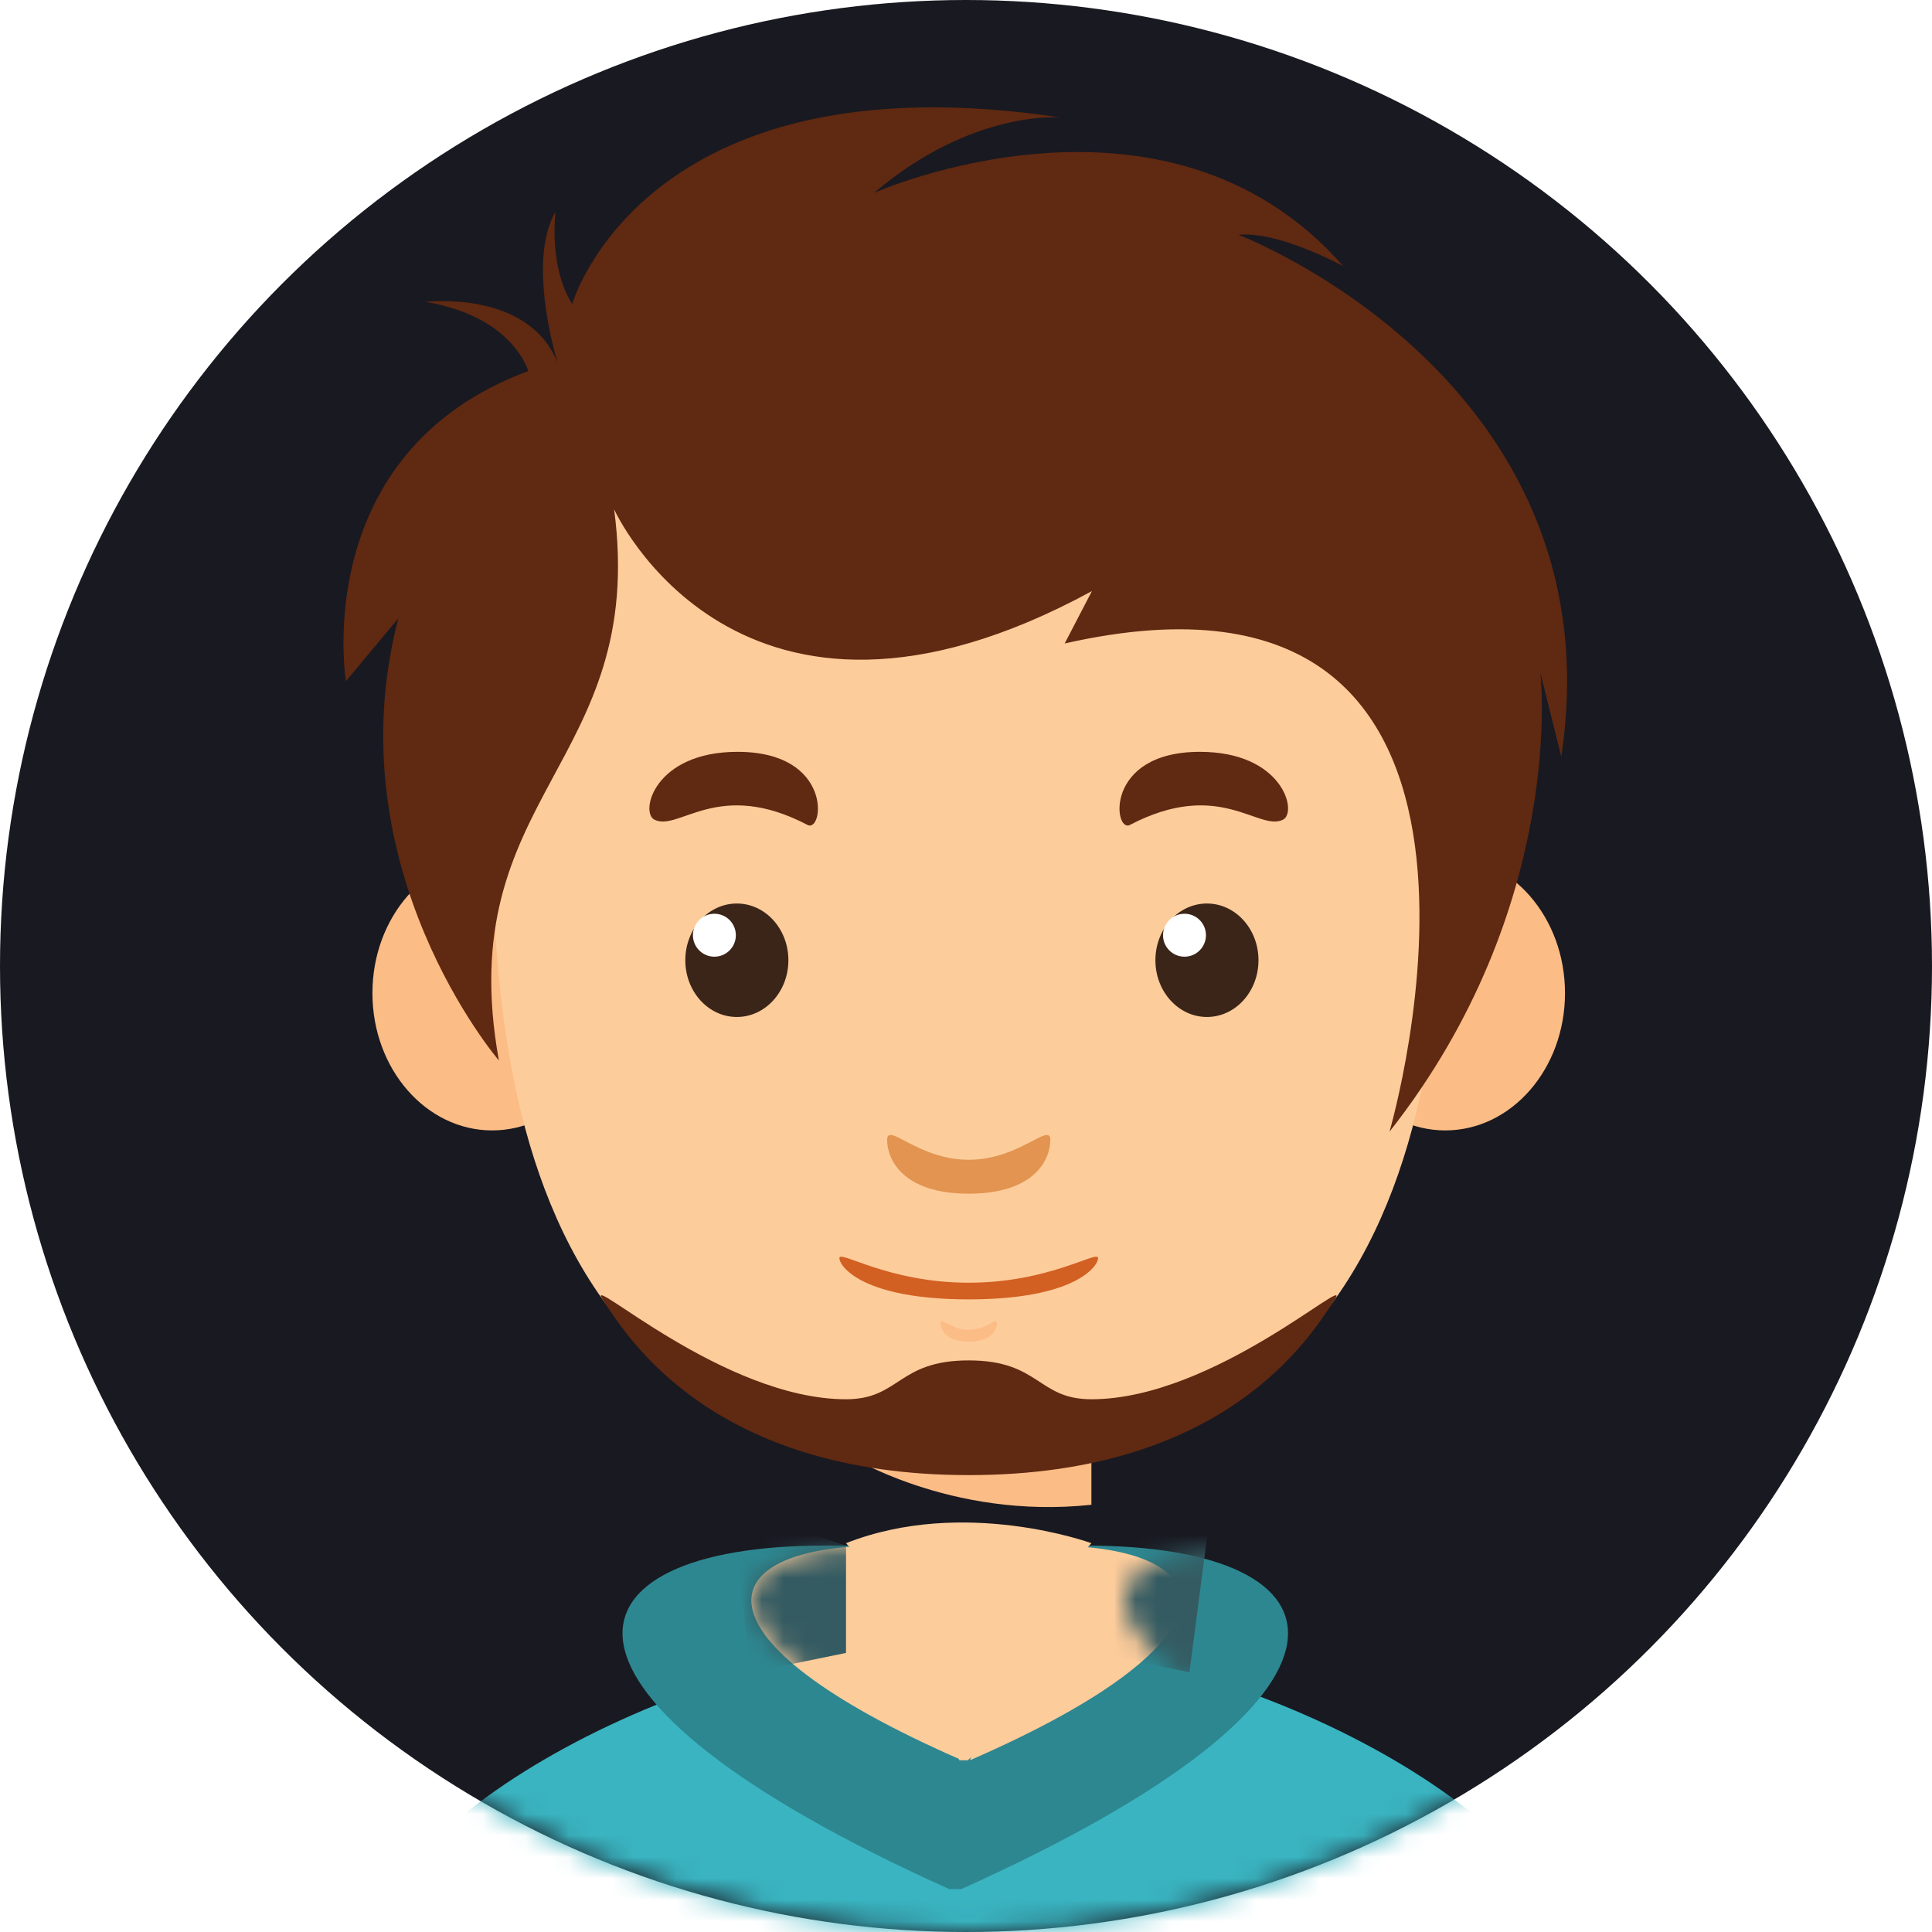
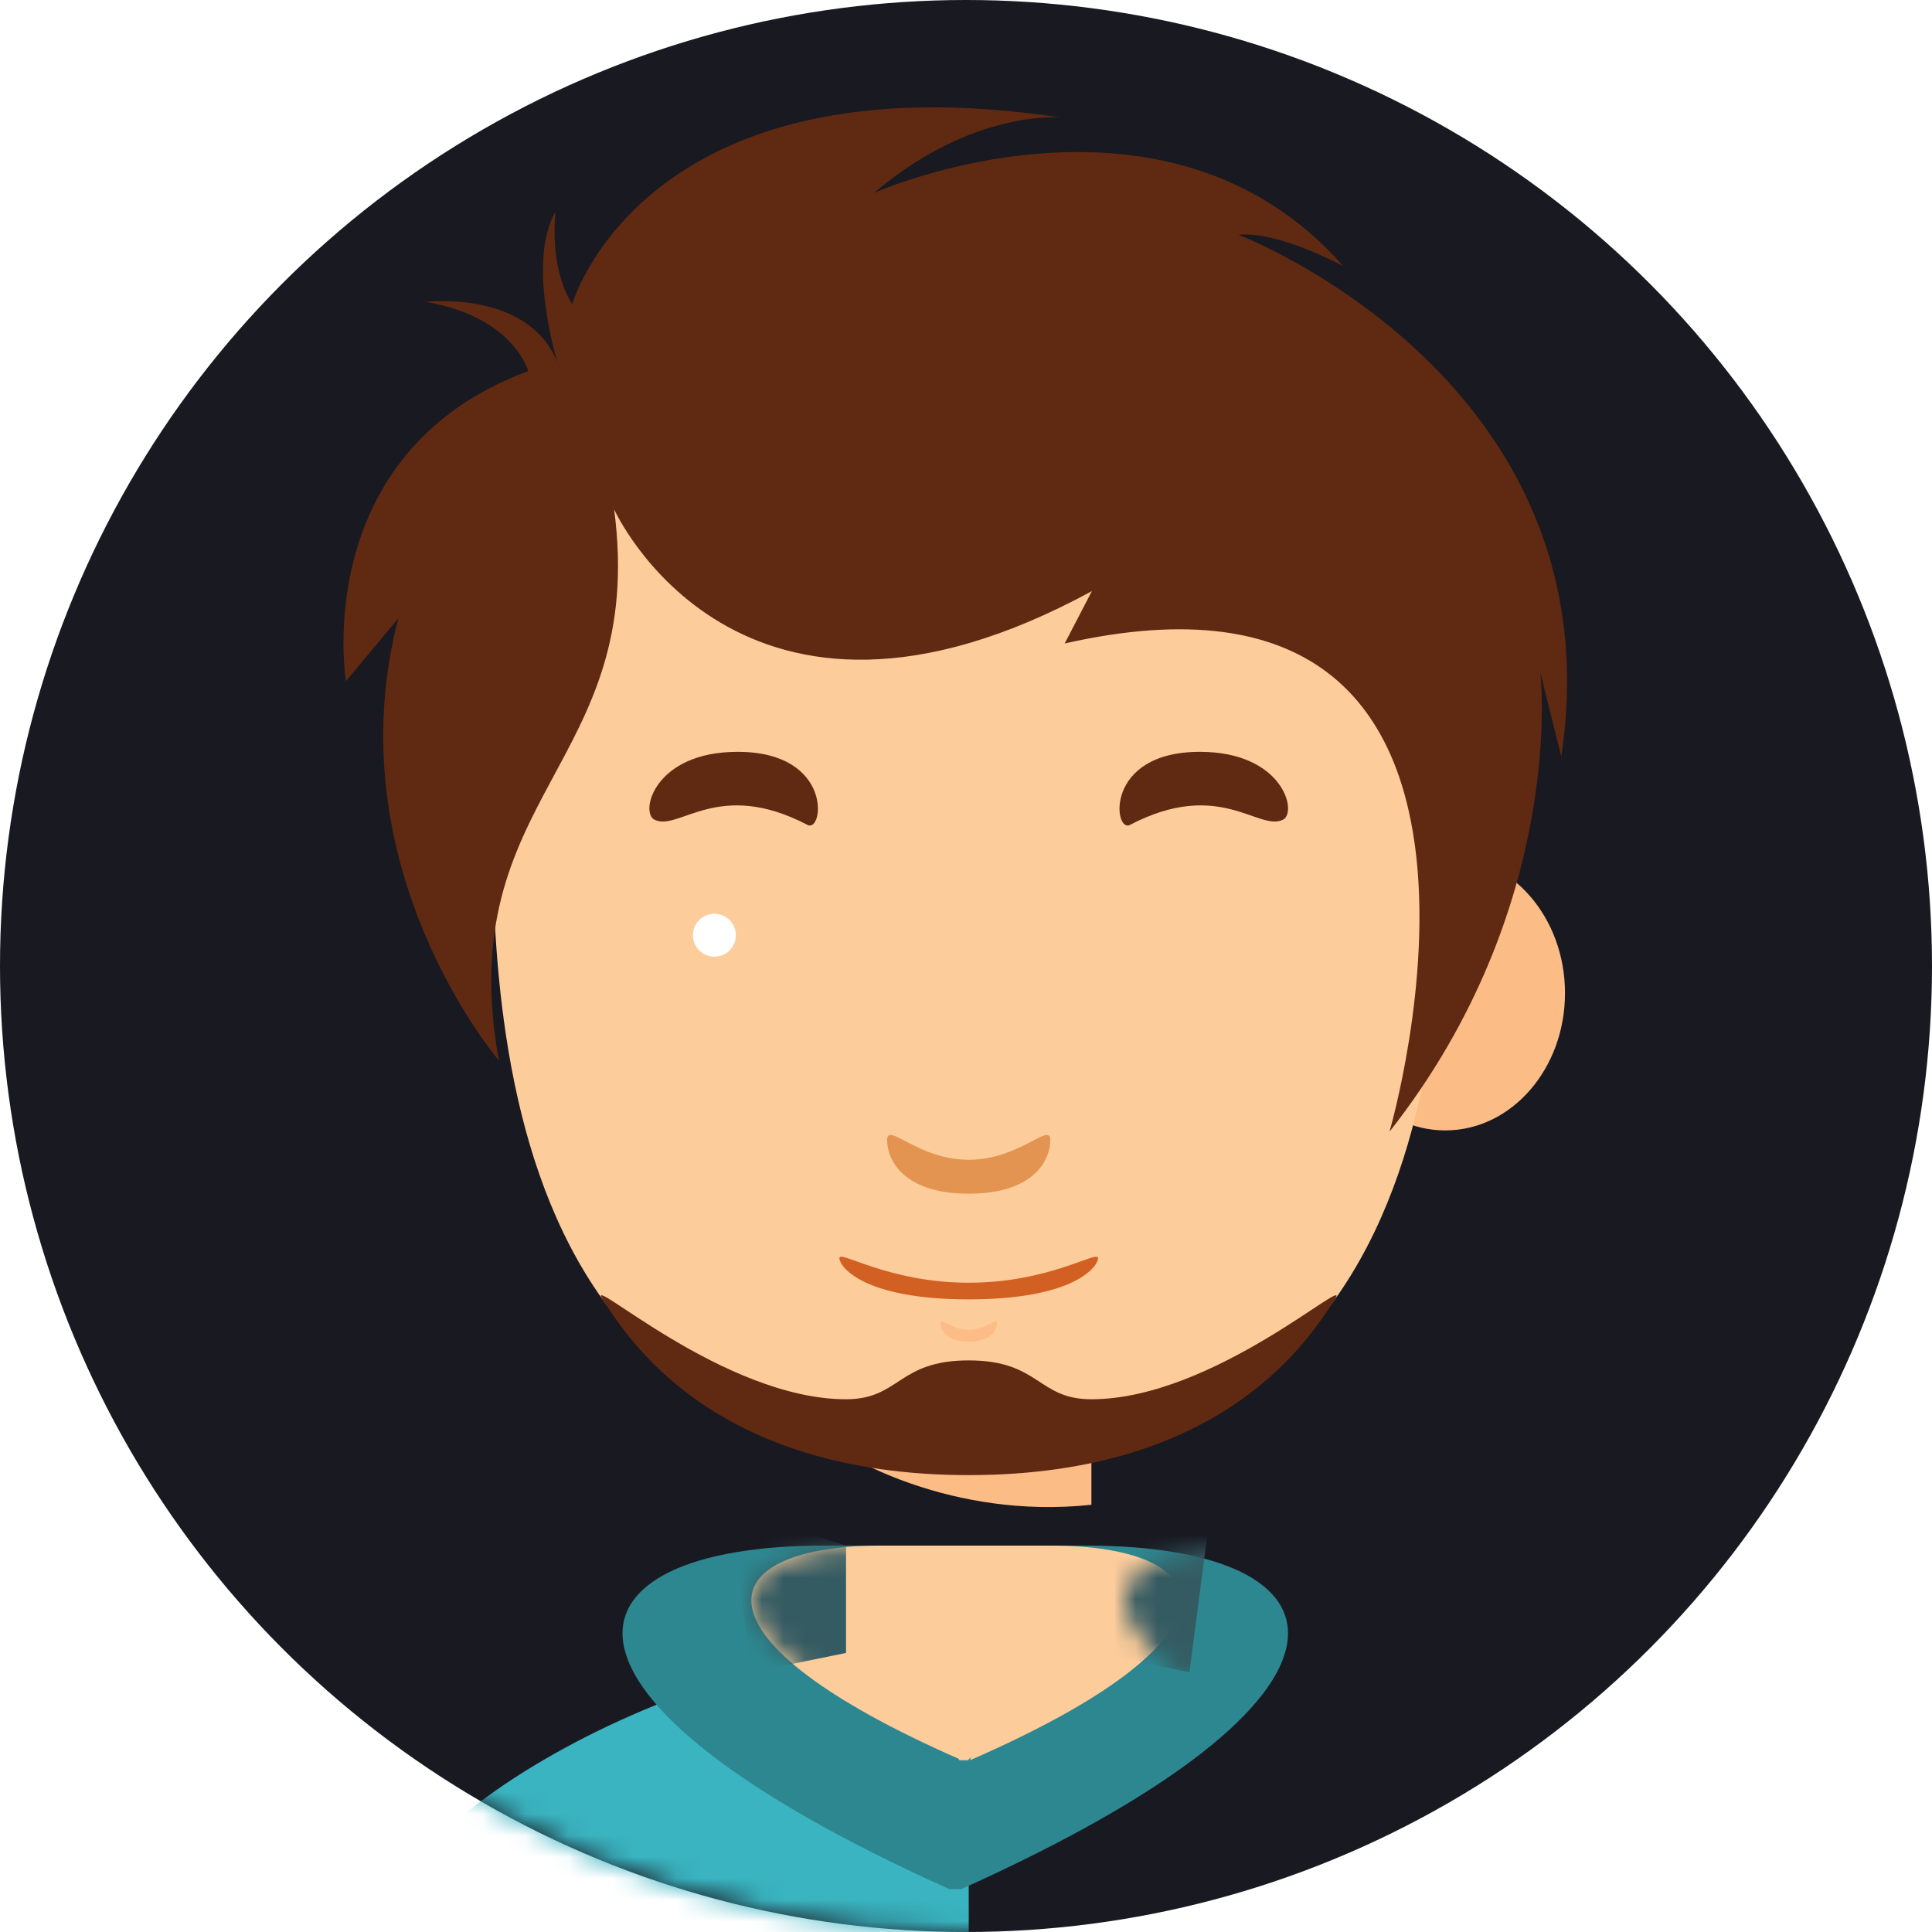
<svg xmlns="http://www.w3.org/2000/svg" xmlns:xlink="http://www.w3.org/1999/xlink" width="90px" height="90px" viewBox="0 0 90 90" version="1.1">
  <use href="#Pro1" />
  <symbol id="Pro1" viewBox="0 0 90 90">
    <defs>
      <circle id="path-1" cx="45" cy="45" r="45" />
      <path d="M9.651,9.928 C-3.091,4.331 -1.958,0.106 5.774,0.002 L5.775,0 L14,0 C21.969,0.025 23.225,4.314 10.184,10 L10.238,9.855 L10.08,10 L9.695,10 L9.651,9.928 Z" id="path-3" />
    </defs>
    <g id="Symbols" stroke="none" stroke-width="1" fill="none" fill-rule="evenodd">
      <g id="Sidebar" transform="translate(-10, -60)">
        <g id="Group-27">
          <g transform="translate(0, 0.8)">
            <g transform="translate(0, 59)">
              <g id="Group-22" transform="translate(10, 0)">
                <g id="Pro1" transform="translate(0, 0.2)">
                  <mask id="mask-2" fill="white">
                    <use xlink:href="#path-1" />
                  </mask>
                  <use id="Oval-4" fill="#191921" xlink:href="#path-1" />
                  <g id="002-man" mask="url(#mask-2)">
                    <g transform="translate(16, 4)">
                      <g id="Group" stroke-width="1" fill="none" fill-rule="evenodd" transform="translate(0, 0.599)">
-                         <ellipse id="Oval" fill="#FCBC85" fill-rule="nonzero" cx="6.927" cy="41.664" rx="5.578" ry="6.396" />
                        <ellipse id="Oval" fill="#FCBC85" fill-rule="nonzero" cx="51.326" cy="41.664" rx="5.578" ry="6.396" />
                        <path d="M51.304,29.448 C51.304,20.026 44.445,13.133 29.127,13.133 C13.809,13.133 6.95,20.027 6.95,29.448 C6.95,38.869 5.35,63.686 29.127,63.686 C52.904,63.686 51.304,38.869 51.304,29.448 Z" id="Path" fill="#FDCC9B" fill-rule="nonzero" />
                        <path d="M41.699,6.341 C43.554,6.146 46.58,7.805 46.58,7.805 C38.282,-1.664 24.714,4.389 24.714,4.389 C29.302,0.484 33.402,0.874 33.402,0.874 C13.976,-2.054 10.657,9.562 10.657,9.562 C9.779,8.196 9.779,6.243 9.876,5.267 C8.51,7.61 9.974,12.295 9.974,12.295 C8.607,8.879 3.824,9.465 3.824,9.465 C7.924,10.148 8.607,12.686 8.607,12.686 C-1.643,16.493 0.115,27.133 0.115,27.133 L2.555,24.205 C-0.471,35.821 7.241,44.802 7.241,44.802 C4.995,32.404 14.171,31.038 12.609,19.129 C12.609,19.129 18.369,31.916 34.866,22.936 L33.597,25.376 C56.927,20.105 48.727,48.121 48.727,48.121 C57.025,37.578 55.756,26.743 55.756,26.743 L56.732,30.647 C59.368,13.076 41.699,6.341 41.699,6.341 Z" id="Path" fill="#602911" fill-rule="nonzero" />
                        <g transform="translate(14.222, 30.198)" fill-rule="nonzero">
                          <g transform="translate(1.556, 7.036)" id="Oval">
-                             <ellipse fill="#3B2519" cx="2.547" cy="2.899" rx="2.401" ry="2.643" />
                            <ellipse fill="#FFFFFF" cx="1.501" cy="1.733" rx="1" ry="1" />
                          </g>
                          <path d="M0.263,3.386 C1.398,3.956 3.22,1.447 7.393,3.63 C8.153,4.028 8.607,0.226 4.135,0.226 C0.263,0.226 -0.423,3.041 0.263,3.386 Z" id="Path" fill="#602911" />
                          <g transform="translate(23.333, 7.036)" id="Oval">
-                             <ellipse fill="#3B2519" cx="2.669" cy="2.899" rx="2.401" ry="2.643" />
-                             <ellipse fill="#FFFFFF" cx="1.623" cy="1.733" rx="1" ry="1" />
-                           </g>
+                             </g>
                          <path d="M29.547,3.386 C28.411,3.956 26.589,1.447 22.416,3.63 C21.656,4.028 21.202,0.226 25.674,0.226 C29.547,0.226 30.232,3.041 29.547,3.386 Z" id="Path" fill="#602911" />
                        </g>
                        <path d="M29.127,49.428 C26.755,49.428 25.326,47.646 25.326,48.508 C25.326,49.37 26.012,51.007 29.127,51.007 C32.242,51.007 32.928,49.37 32.928,48.508 C32.928,47.647 31.499,49.428 29.127,49.428 Z" id="Path" fill="#E29450" fill-rule="nonzero" />
                        <path d="M29.127,57.351 C28.306,57.351 27.812,56.735 27.812,57.033 C27.812,57.331 28.049,57.898 29.127,57.898 C30.204,57.898 30.441,57.331 30.441,57.033 C30.441,56.735 29.947,57.351 29.127,57.351 Z" id="Path" fill="#FCBC85" fill-rule="nonzero" />
                        <path d="M29.127,55.155 C25.367,55.155 23.102,53.617 23.102,54.007 C23.102,54.396 24.189,55.931 29.127,55.931 C34.065,55.931 35.152,54.396 35.152,54.007 C35.151,53.616 32.887,55.155 29.127,55.155 Z" id="Path" fill="#D26022" fill-rule="nonzero" />
                      </g>
-                       <path d="M29.127,72.387 C42.272,72.387 56.904,81.004 56.904,86.864 L29.127,93 L29.127,95 L1.349,86.864 C1.349,81.004 15.98,72.387 29.127,72.387 Z" id="Combined-Shape" fill="#3AB4C1" fill-rule="nonzero" />
+                       <path d="M29.127,72.387 L29.127,93 L29.127,95 L1.349,86.864 C1.349,81.004 15.98,72.387 29.127,72.387 Z" id="Combined-Shape" fill="#3AB4C1" fill-rule="nonzero" />
                      <path d="M28.215,84 C7.943,74.876 9.96,68 22.407,68 L34.593,68 C47.04,68 49.057,74.876 28.785,84 L28.215,84 Z" id="Combined-Shape" fill="#2D8790" fill-rule="evenodd" />
                      <g id="Combined-Shape-2" stroke-width="1" fill="none" fill-rule="evenodd" transform="translate(19, 68)">
                        <mask id="mask-4" fill="white">
                          <use xlink:href="#path-3" />
                        </mask>
                        <use id="Combined-Shape" fill="#FDCC9B" xlink:href="#path-3" />
                        <polygon id="Path-16" fill="#345B62" mask="url(#mask-4)" points="4.411 4.5519144e-13 4.411 5 8.8817842e-16 5.901 -1.004 -1.795" />
                        <polygon id="Path-16" fill="#345B62" mask="url(#mask-4)" transform="translate(18.704, 2.053) scale(-1, 1) translate(-18.704, -2.053) " points="21.411 4.5519144e-13 21.411 5 17 5.901 15.996 -1.795" />
                      </g>
-                       <path d="M23.411,67.888 C23.411,67.888 25.083,69.972 29.126,69.972 C33.17,69.972 34.842,67.888 34.842,67.888 C34.842,67.888 28.912,65.718 23.411,67.888 Z" id="Path" fill="#FDCC9B" fill-rule="nonzero" />
                    </g>
                  </g>
                  <rect id="Rectangle" fill="#FDCC9B" fill-rule="nonzero" mask="url(#mask-2)" x="39.411" y="67.217" width="11.431" height="11" />
                  <path d="M39.411,67.733 C39.411,67.733 44.219,70.81 50.842,70.098 L50.842,66.217 L39.411,66.217 L39.411,67.733 Z" id="Path" fill="#FCBC85" fill-rule="nonzero" mask="url(#mask-2)" />
                  <path d="M45.126,63.373 C48.442,63.373 48.327,65.183 50.842,65.183 C56.563,65.183 63.05,59.206 62.183,60.53 C61.016,62.314 57.072,68.716 45.126,68.716 C33.181,68.716 29.238,62.314 28.069,60.53 C27.203,59.206 33.69,65.183 39.411,65.183 C41.926,65.183 41.812,63.373 45.126,63.373 Z" id="Combined-Shape" fill="#602911" fill-rule="nonzero" mask="url(#mask-2)" />
                </g>
              </g>
            </g>
          </g>
        </g>
      </g>
    </g>
  </symbol>
</svg>